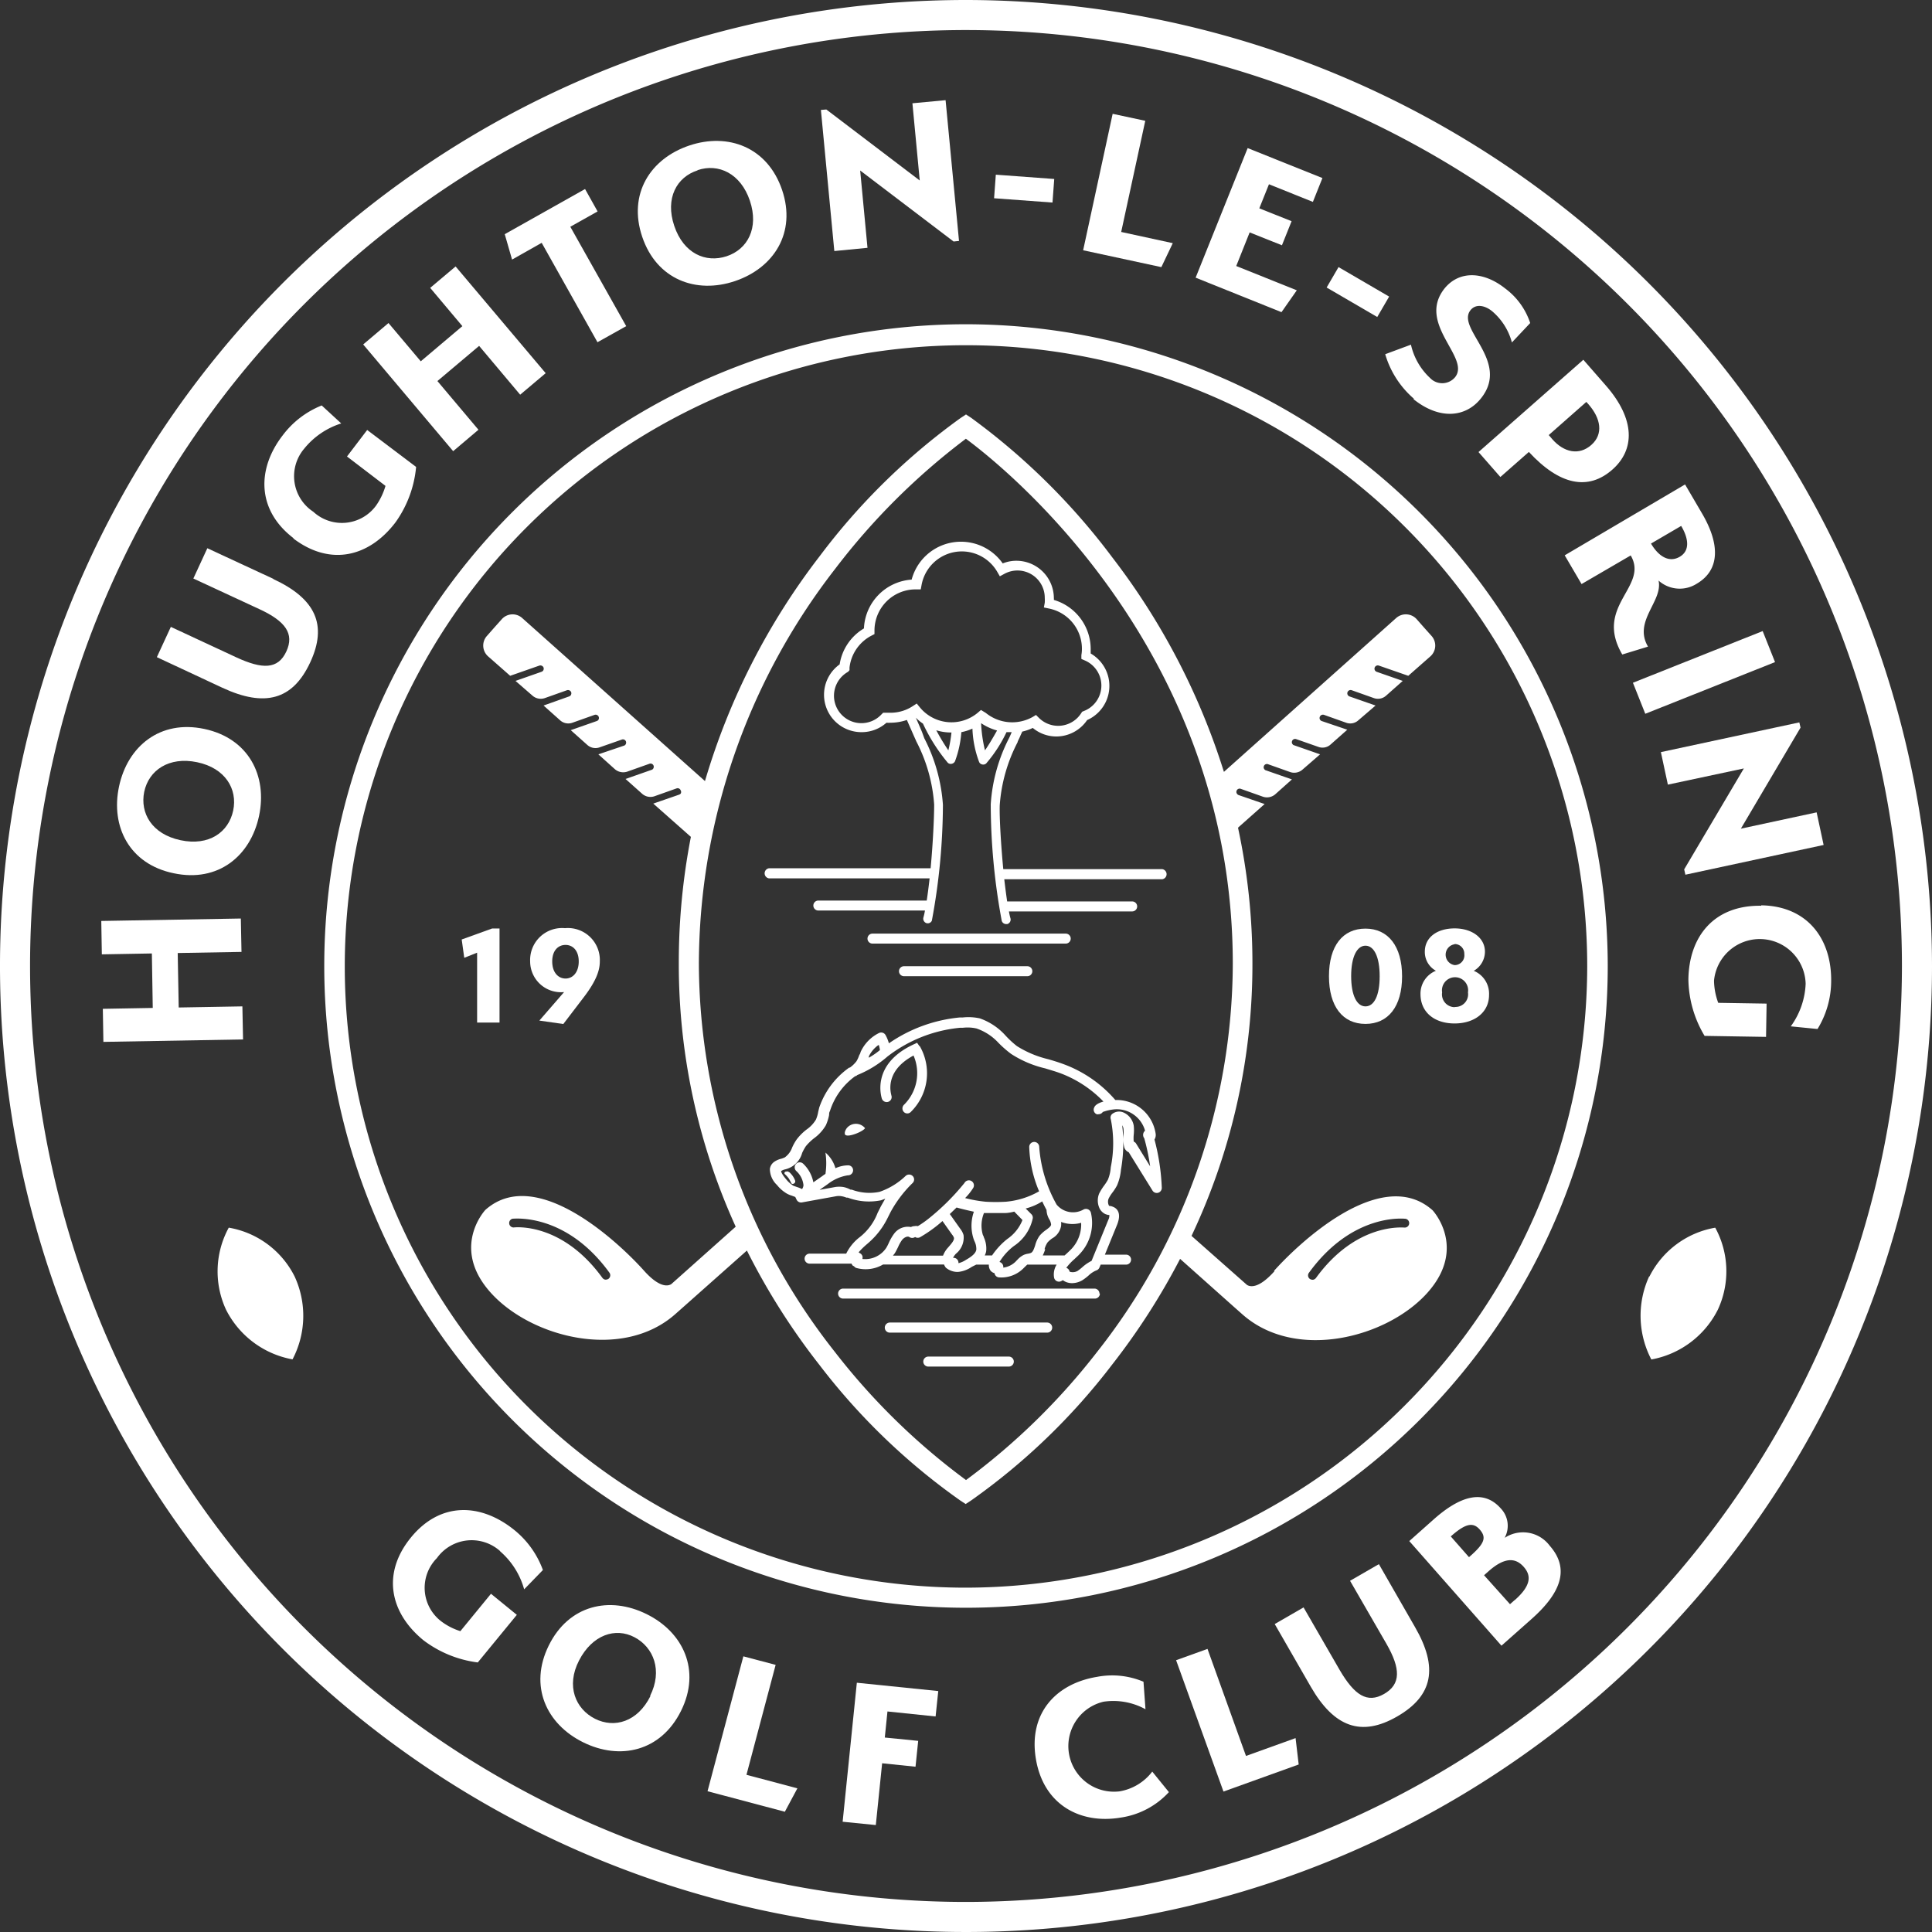
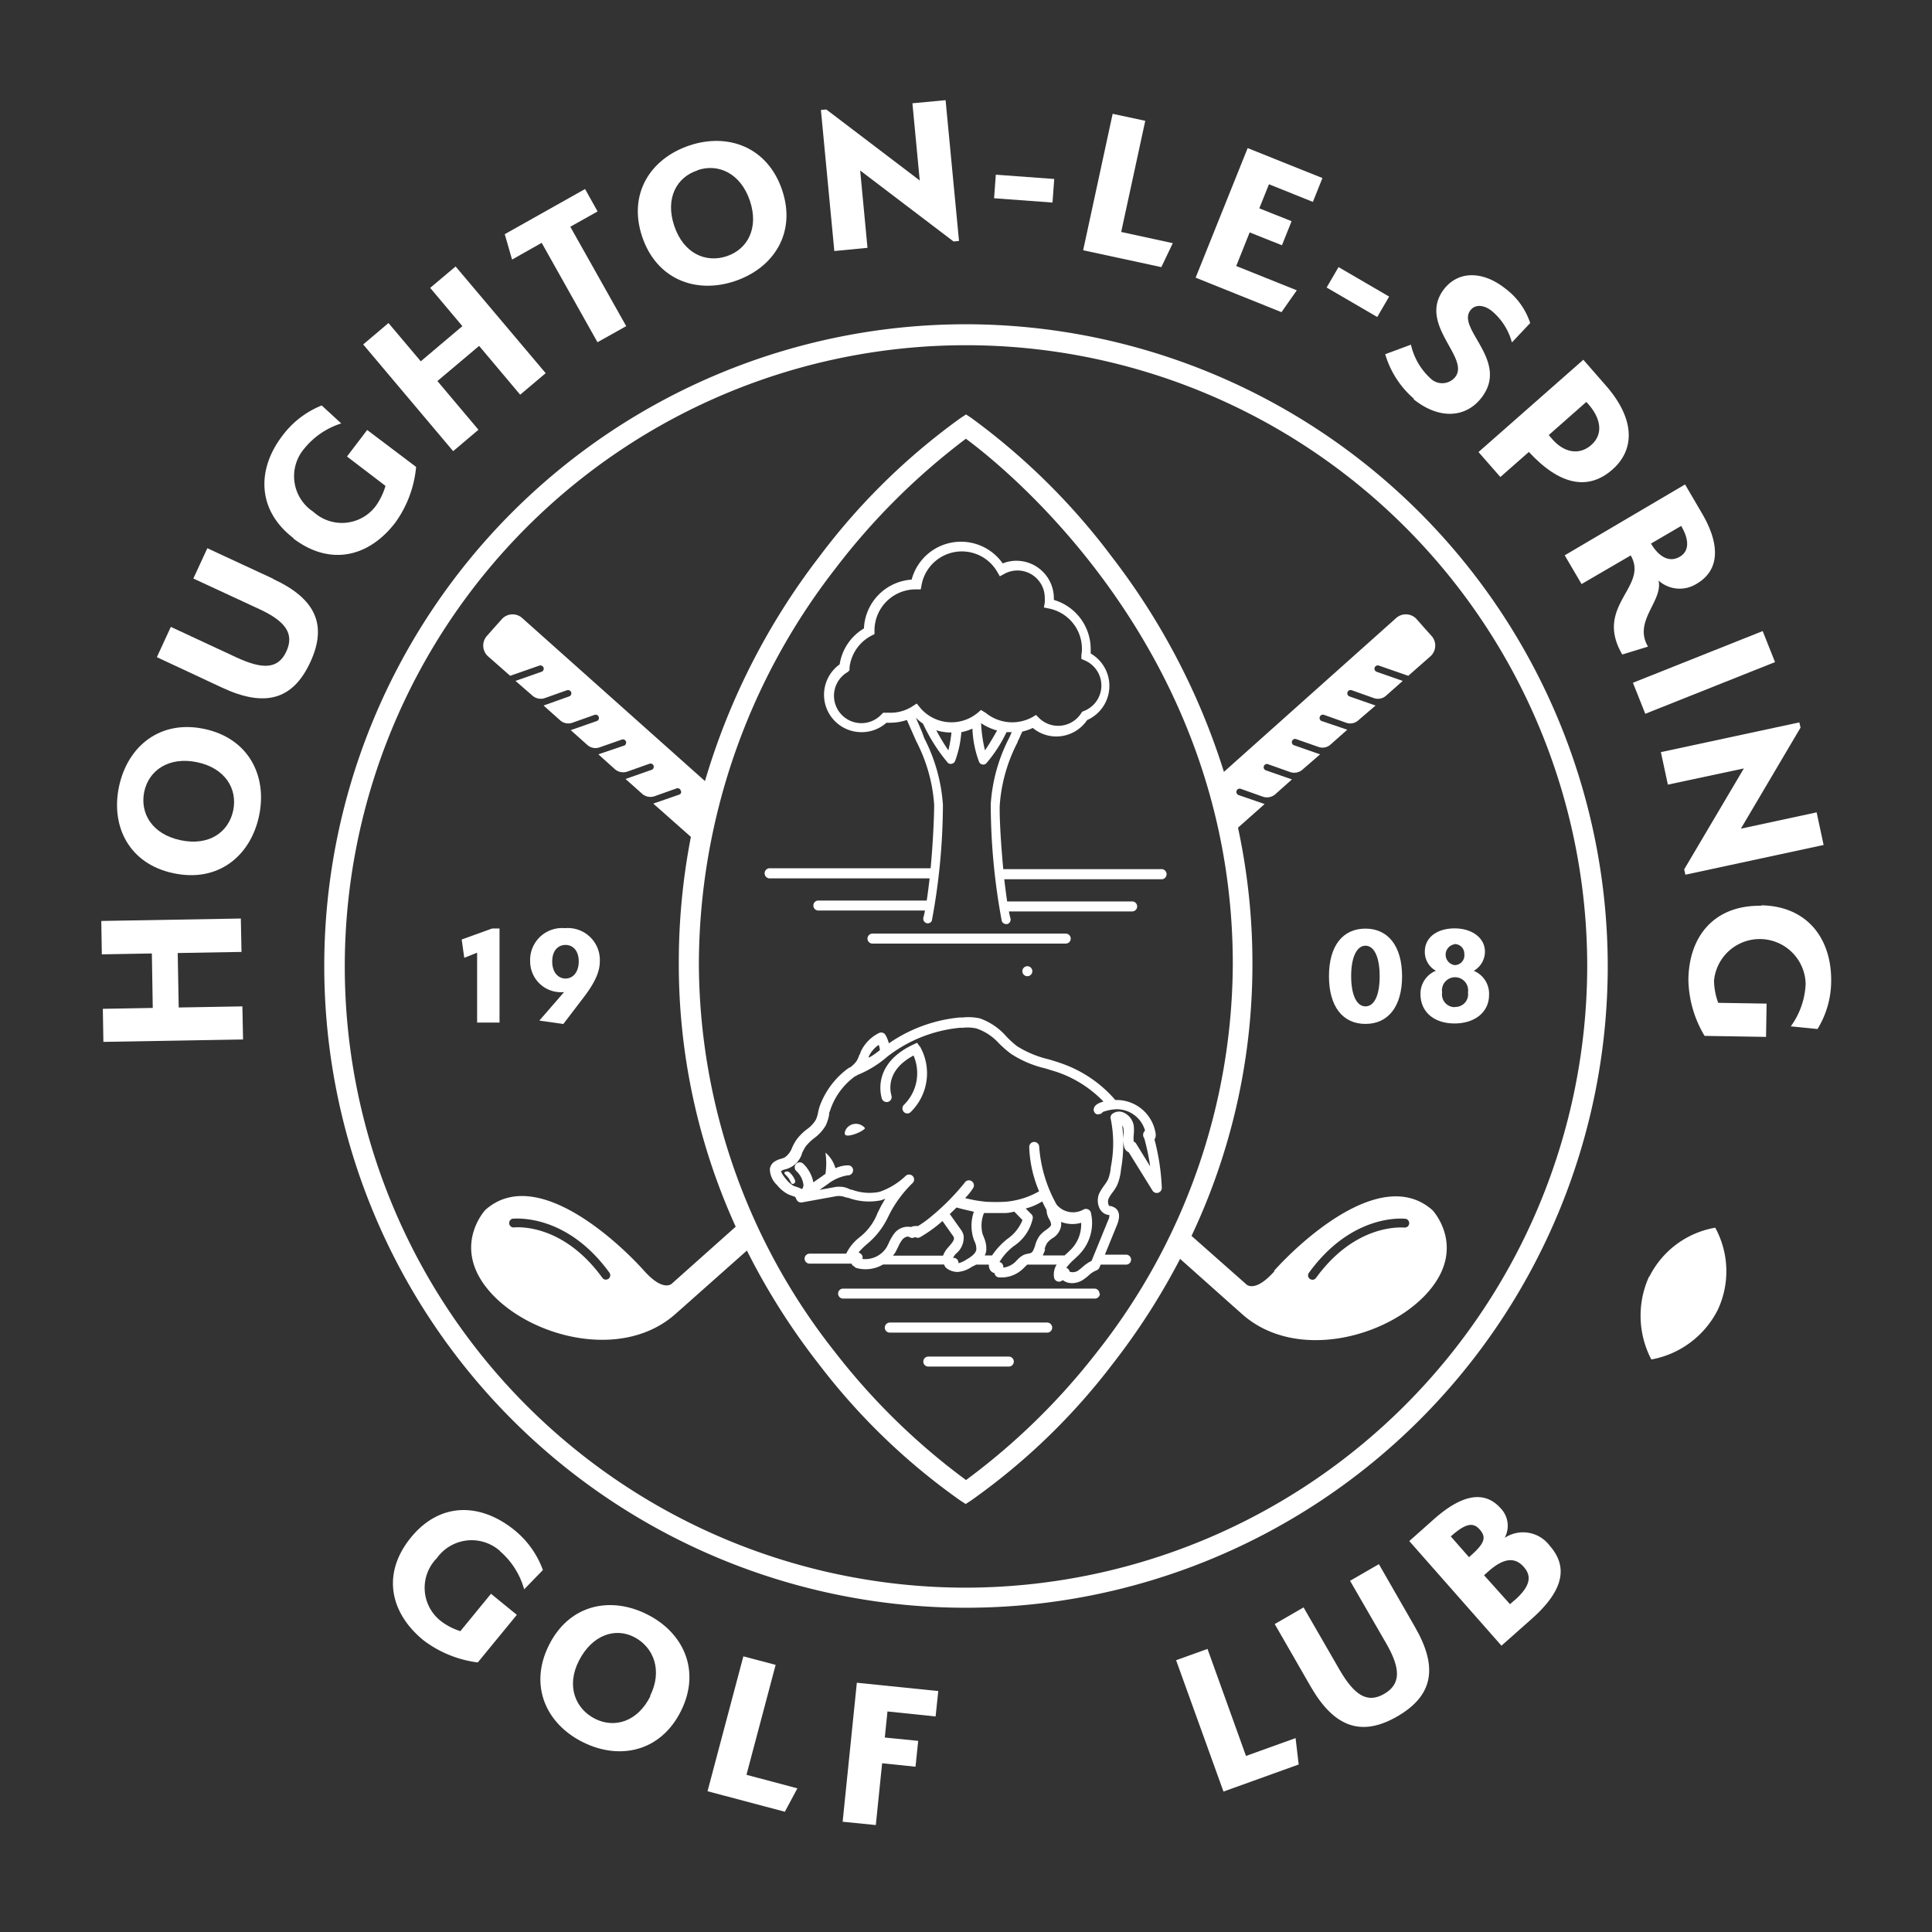
<svg xmlns="http://www.w3.org/2000/svg" width="174.16" height="174.16" viewBox="0 0 174.16 174.16">
  <rect x="0" y="0" width="174.16" height="174.16" fill="#333333" stroke="none" />
  <title>logo</title>
  <g id="Слой_2" data-name="Слой 2">
    <g id="Слой_1-2" data-name="Слой 1">
-       <path d="M87.08,0a87.08,87.08,0,1,0,87.08,87.08A87.17,87.17,0,0,0,87.08,0m0,171.45a84.37,84.37,0,1,1,84.37-84.37,84.47,84.47,0,0,1-84.37,84.37" fill="#fff" />
      <path d="M87.08,29.23a57.85,57.85,0,1,0,57.85,57.85A57.91,57.91,0,0,0,87.08,29.23m0,113.89a56,56,0,1,1,56-56,56.11,56.11,0,0,1-56,56" fill="#fff" />
      <polygon points="21.85 90.72 16.11 90.82 16.02 85.91 21.77 85.81 21.71 82.8 9.13 83.02 9.18 86.03 13.69 85.95 13.77 90.86 9.27 90.94 9.32 93.92 21.91 93.7 21.85 90.72" fill="#fff" />
      <path d="M15.66,78.72c4,.85,6.92-1.55,7.69-5.16s-.93-7-4.93-7.85-6.92,1.57-7.69,5.19.94,7,4.93,7.82M13,71.38c.41-1.95,2.23-3.2,4.77-2.67s3.66,2.42,3.25,4.36-2.17,3.22-4.75,2.67S12.61,73.3,13,71.38" fill="#fff" />
      <path d="M24.64,52.18l-5.95-2.76-1.26,2.73,5.95,2.76c2.34,1.08,3.18,2.21,2.43,3.82s-2.14,1.62-4.5.53L15.4,56.51l-1.26,2.73L20.05,62c3.81,1.77,6.33,1.11,7.91-2.28s.49-5.75-3.32-7.52" fill="#fff" />
      <path d="M26.43,48.53c3.36,2.56,6.86,1.66,9.22-1.44a10.18,10.18,0,0,0,1.86-5L33.1,38.76l-1.82,2.39,3.47,2.65a6,6,0,0,1-.86,1.79,3.81,3.81,0,0,1-5.65.54,3.83,3.83,0,0,1-.83-5.67,7,7,0,0,1,3.35-2.29L29,36.55a8.2,8.2,0,0,0-3.52,2.7c-2.32,3-2.36,6.73,1,9.28" fill="#fff" />
      <polygon points="43.13 38.74 39.43 34.35 43.19 31.18 46.89 35.58 49.19 33.64 41.07 24.02 38.78 25.95 41.68 29.4 37.93 32.57 35.02 29.12 32.74 31.05 40.85 40.67 43.13 38.74" fill="#fff" />
      <polygon points="48.83 21.89 53.86 30.85 56.45 29.4 51.41 20.44 53.87 19.06 52.74 17.04 45.5 21.11 46.16 23.4 48.83 21.89" fill="#fff" />
      <path d="M66.25,25.34c3.5-1.18,5.56-4.36,4.25-8.22s-4.87-5.18-8.37-4-5.54,4.36-4.24,8.22,4.86,5.18,8.36,4m-3.37-10c1.88-.64,3.89.29,4.72,2.76s-.22,4.38-2.1,5-3.88-.24-4.72-2.74.23-4.4,2.1-5" fill="#fff" />
      <polygon points="78.2 22.34 77.54 15.37 85.96 21.77 86.45 21.72 85.24 9.03 82.25 9.31 82.91 16.27 74.49 9.87 74 9.91 75.21 22.63 78.2 22.34" fill="#fff" />
      <rect x="91.27" y="14.37" width="2.13" height="5.28" transform="translate(68.58 107.84) rotate(-85.79)" fill="#fff" />
      <polygon points="105.72 21.92 101.07 20.91 103.24 10.89 100.3 10.26 97.64 22.56 104.69 24.08 105.72 21.92" fill="#fff" />
      <polygon points="116.9 26.17 111.44 23.98 112.65 20.95 115.56 22.11 116.43 19.94 113.52 18.78 114.39 16.61 118.35 18.2 119.21 16.05 112.47 13.35 107.78 25.03 115.52 28.14 116.9 26.17" fill="#fff" />
      <rect x="121.34" y="23.69" width="2.13" height="5.28" transform="translate(38.03 118.83) rotate(-59.77)" fill="#fff" />
      <path d="M127.44,36c2.35,1.87,4.7,1.63,6.07-.1,2.66-3.34-2.28-6.27-.95-7.94.47-.59,1.28-.44,1.93.08a5.57,5.57,0,0,1,1.8,2.83l1.65-1.75A6.36,6.36,0,0,0,135.68,26c-1.93-1.53-4.12-1.64-5.46,0-2.54,3.2,2.37,6.22.95,8a1.51,1.51,0,0,1-2.26.07,5.84,5.84,0,0,1-1.72-3l-2.32.86a8.43,8.43,0,0,0,2.57,4" fill="#fff" />
      <path d="M135.25,43l2.57-2.26c2.77,3,5.35,3.52,7.54,1.58,2-1.77,2.1-4.5-.63-7.6l-2-2.29-9.45,8.32ZM143,36.23l.18.2c1.13,1.28,1.38,2.7.27,3.68s-2.48.67-3.52-.52l-.16-.19-.16-.18Z" fill="#fff" />
      <path d="M149.45,52.28a2.86,2.86,0,0,0,3.5.34c2.1-1.23,2.12-3.56.46-6.37l-1.51-2.58-10.85,6.39,1.52,2.59L147,50.07c1.66,2.84-3.34,4.53-.76,8.93l2.32-.71c-1.37-2.32,1.41-4.12.94-6m2.05-4.88c.67,1.13.81,2.23-.13,2.78s-1.89,0-2.59-1.19Z" fill="#fff" />
      <rect x="147.31" y="59.12" width="12.59" height="3.01" transform="translate(-11.53 61.14) rotate(-21.72)" fill="#fff" />
      <polygon points="150.35 70.73 157.2 69.27 151.82 78.37 151.93 78.85 164.39 76.17 163.76 73.23 156.93 74.7 162.31 65.59 162.2 65.12 149.72 67.8 150.35 70.73" fill="#fff" />
      <path d="M158.77,81.65c-4.23-.07-6.51,2.73-6.57,6.63a10.15,10.15,0,0,0,1.46,5.1l5.54.09.05-3-4.36-.07a6,6,0,0,1-.38-2,4.14,4.14,0,0,1,8.26.28,7,7,0,0,1-1.34,3.84l2.41.24a8.29,8.29,0,0,0,1.23-4.27c.06-3.81-2.1-6.81-6.3-6.88" fill="#fff" />
      <path d="M45.08,139.84a7,7,0,0,1,2.17,3.43l1.69-1.74a8.28,8.28,0,0,0-2.58-3.61c-3-2.42-6.65-2.58-9.31.67s-1.9,6.8,1.12,9.27a10.2,10.2,0,0,0,4.9,2l3.52-4.29-2.33-1.9-2.76,3.37a5.62,5.62,0,0,1-1.77-.92,3.8,3.8,0,0,1-.35-5.66,3.85,3.85,0,0,1,5.7-.64" fill="#fff" />
      <path d="M58.28,145.5c-3.32-1.64-7-.83-8.81,2.83s-.22,7.09,3.1,8.73,7,.83,8.82-2.83.2-7.1-3.11-8.73m.36,7.38c-1.16,2.34-3.25,2.94-5,2.06S51,152,52.2,149.68s3.28-3,5-2.09,2.55,3,1.4,5.29" fill="#fff" />
      <polygon points="69.92 150.08 67.01 149.31 63.78 161.47 70.75 163.32 71.88 161.21 67.29 159.99 69.92 150.08" fill="#fff" />
      <polygon points="75.96 164.22 78.95 164.52 79.52 158.95 82.53 159.26 82.77 156.93 79.76 156.63 80 154.28 84.34 154.73 84.58 152.44 77.24 151.69 75.96 164.22" fill="#fff" />
-       <path d="M100.84,161.49a4.11,4.11,0,0,1-1.36-8.09,6,6,0,0,1,3.78.68l-.18-2.48a7.25,7.25,0,0,0-4.19-.44c-3.67.6-6.2,3.26-5.51,7.4s4,5.89,7.62,5.29a7.33,7.33,0,0,0,4.37-2.3l-1.5-1.85a4.68,4.68,0,0,1-3,1.79" fill="#fff" />
      <polygon points="112.32 158.29 108.85 148.64 106.02 149.66 110.29 161.5 117.07 159.06 116.79 156.68 112.32 158.29" fill="#fff" />
      <path d="M124.3,141l-2.6,1.5,3.28,5.68c1.28,2.23,1.32,3.64-.21,4.52s-2.68.1-4-2.15l-3.26-5.65-2.6,1.5,3.25,5.65c2.1,3.64,4.55,4.55,7.79,2.68s3.71-4.41,1.61-8.05Z" fill="#fff" />
      <path d="M135.64,138.62a2.26,2.26,0,0,0-.35-2.64c-1.58-1.79-3.71-1.08-6,.94l-2.25,2,8.31,9.43L138,146c2.64-2.32,3.58-4.53,1.7-6.66a3,3,0,0,0-4-.75m-3.26,1.8-1.66-1.89c1.3-1.15,2-1.33,2.62-.61s.44,1.26-1,2.5m4.16,3.83-.44.39L133.78,142l.44-.39c1.54-1.35,2.48-1.11,3.14-.36s.72,1.64-.82,3" fill="#fff" />
      <path d="M114.88,114.6c-1.4,1.56-2.16,1.42-2.47,1.23l-5-4.42a57.19,57.19,0,0,0,5.49-24.53,58,58,0,0,0-1.3-12.27L114,72.48l-2.35-.81a.27.27,0,0,1-.12-.09.28.28,0,0,1-.06-.29.29.29,0,0,1,.38-.18l2,.71a1.14,1.14,0,0,0,1.12-.23l1.49-1.33-2.35-.82a.2.2,0,0,1-.12-.08.28.28,0,0,1-.06-.29.29.29,0,0,1,.38-.18l2,.71a1.13,1.13,0,0,0,1.1-.22L119,68l-2.35-.82a.2.2,0,0,1-.12-.08.28.28,0,0,1-.06-.29.29.29,0,0,1,.38-.18l2,.7a1.08,1.08,0,0,0,1.1-.22l1.5-1.33L119.15,65a.25.25,0,0,1-.12-.08.28.28,0,0,1-.06-.29.3.3,0,0,1,.38-.19l2,.71a1.08,1.08,0,0,0,1.1-.22L124,63.6l-2.35-.82a.36.36,0,0,1-.12-.08.3.3,0,0,1-.06-.3.3.3,0,0,1,.38-.18l2,.71a1.1,1.1,0,0,0,1.1-.22l1.5-1.33-2.35-.82a.36.36,0,0,1-.12-.08.3.3,0,0,1-.06-.3.3.3,0,0,1,.38-.18l2.65.92,2-1.76a1.3,1.3,0,0,0,.1-1.83l-.68-.76-.67-.76a1.31,1.31,0,0,0-1.84-.1L110.33,69.58a62.09,62.09,0,0,0-10.06-19.33A60.13,60.13,0,0,0,87.58,37.69l-.5-.33-.5.33a58.78,58.78,0,0,0-12.7,12.46A61.73,61.73,0,0,0,63.55,70.41L47.07,55.71a1.3,1.3,0,0,0-1.83.1l-.68.76-.67.76a1.3,1.3,0,0,0,.1,1.83l2,1.76L48.62,60a.31.31,0,0,1,.38.18.32.32,0,0,1-.06.3.41.41,0,0,1-.13.08l-2.34.82L48,62.71a1.13,1.13,0,0,0,1.11.22l2-.71a.31.31,0,0,1,.38.18.32.32,0,0,1-.06.3.41.41,0,0,1-.13.08L49,63.6l1.49,1.33a1.1,1.1,0,0,0,1.11.22l2-.71a.3.3,0,0,1,.32.48.35.35,0,0,1-.13.08l-2.34.82,1.49,1.33a1.1,1.1,0,0,0,1.11.22l2-.7a.29.29,0,0,1,.38.18.31.31,0,0,1-.06.29.26.26,0,0,1-.13.08L53.94,68l1.49,1.34a1.15,1.15,0,0,0,1.11.22l2-.71a.29.29,0,0,1,.38.18.31.31,0,0,1-.06.29.26.26,0,0,1-.13.08l-2.34.82,1.49,1.33a1.13,1.13,0,0,0,1.11.23l2-.71a.29.29,0,0,1,.37.18.28.28,0,0,1,0,.29.38.38,0,0,1-.13.09l-2.34.81,3.39,3a59.29,59.29,0,0,0-1.09,11.37,57.11,57.11,0,0,0,5.13,23.77l-5.81,5.18c-.31.19-1.08.33-2.47-1.23-1.91-2.14-9.59-9.66-14.29-5.46,0,0-3.16,3.37.46,7.43s11.9,6.22,16.7,1.93l.79-.7,5.63-5a61.06,61.06,0,0,0,6.53,10.3,58.13,58.13,0,0,0,12.7,12.23l.49.32.49-.32a58.13,58.13,0,0,0,12.7-12.23,61.27,61.27,0,0,0,6.14-9.55l4.8,4.28.79.7c4.81,4.29,13.09,2.13,16.71-1.93s.46-7.43.46-7.43c-4.71-4.2-12.39,3.32-14.29,5.46m-60,.72a.48.48,0,0,1-.31.07.43.43,0,0,1-.24-.16c-3.63-5-7.82-4.56-8-4.54a.4.4,0,0,1-.09-.79c.19,0,4.82-.52,8.73,4.87a.4.4,0,0,1-.09.55m32.22,18.13a59.89,59.89,0,0,1-11.81-11.54A56.69,56.69,0,0,1,63,86.88,58.27,58.27,0,0,1,75.27,51.3a60.7,60.7,0,0,1,11.8-11.75c3.5,2.58,24.06,19,24.06,47.33a56.75,56.75,0,0,1-12.24,35,60.18,60.18,0,0,1-11.81,11.54m39.55-22.76c-.17,0-4.37-.45-8,4.54a.42.42,0,0,1-.25.16.46.46,0,0,1-.3-.07.39.39,0,0,1-.09-.55c3.91-5.39,8.53-4.89,8.73-4.87a.4.4,0,0,1-.1.79" fill="#fff" />
      <path d="M148.66,115.07a8.5,8.5,0,0,0,.2,7.48,8.39,8.39,0,0,0,6-4.5,8.2,8.2,0,0,0-.24-7.38,8.2,8.2,0,0,0-5.93,4.4" fill="#fff" />
-       <path d="M20.62,110.67a8.22,8.22,0,0,0-.25,7.38,8.39,8.39,0,0,0,6,4.49,8.45,8.45,0,0,0,.19-7.47,8.18,8.18,0,0,0-5.92-4.4" fill="#fff" />
-       <path d="M92.61,88a.45.45,0,1,0,0-.9H81.49a.45.45,0,1,0,0,.9Z" fill="#fff" />
+       <path d="M92.61,88a.45.45,0,1,0,0-.9a.45.45,0,1,0,0,.9Z" fill="#fff" />
      <path d="M78.2,84.61a.45.45,0,0,0,.45.45H96.07a.45.45,0,0,0,0-.9H78.65a.45.45,0,0,0-.45.45" fill="#fff" />
      <path d="M99.11,116.61a.45.45,0,0,0-.45-.45H76a.45.45,0,1,0,0,.9h22.7a.45.45,0,0,0,.45-.45" fill="#fff" />
      <path d="M90.94,122.29H83.68a.45.45,0,0,0,0,.9h7.26a.45.45,0,1,0,0-.9" fill="#fff" />
      <path d="M94.4,119.22H80.21a.46.46,0,0,0-.45.46.45.45,0,0,0,.45.45H94.4a.45.45,0,0,0,.45-.45.46.46,0,0,0-.45-.46" fill="#fff" />
      <path d="M77.67,66a3.34,3.34,0,0,0,2.24-.85,2.36,2.36,0,0,0,.37,0,4.54,4.54,0,0,0,1.47-.25l.62,1.41c.11.25.2.44.23.52a14.51,14.51,0,0,1,1.61,5.7c0,1.15-.11,3.52-.32,5.74H69.32a.46.46,0,0,0,0,.91H83.8c-.08.72-.17,1.41-.26,2H73.77a.45.45,0,1,0,0,.9h9.61a5.54,5.54,0,0,1-.14.63.42.42,0,0,0,.29.51A.41.41,0,0,0,84,83a57.82,57.82,0,0,0,1-10.45,15.33,15.33,0,0,0-1.68-6L83.12,66c-.25-.6-.43-1-.56-1.3a4,4,0,0,0,.64.53,16,16,0,0,0,2.24,3.53.39.39,0,0,0,.36.09.42.42,0,0,0,.29-.23A9.45,9.45,0,0,0,86.66,66a4.4,4.4,0,0,0,1-.32,9.42,9.42,0,0,0,.6,3,.38.38,0,0,0,.28.23.39.39,0,0,0,.36-.09A12.44,12.44,0,0,0,90.73,66h.47c-.1.23-.18.42-.22.5a15.15,15.15,0,0,0-1.67,6A57.81,57.81,0,0,0,90.3,83a.41.41,0,0,0,.39.3h.11a.42.42,0,0,0,.29-.51,5.54,5.54,0,0,1-.14-.63h11.11a.45.45,0,0,0,0-.9H90.79c-.09-.61-.18-1.3-.26-2h14.24a.46.46,0,0,0,0-.91H90.44c-.21-2.22-.35-4.59-.32-5.74a14.51,14.51,0,0,1,1.61-5.7c0-.08.12-.27.22-.51s.13-.28.2-.45a4.45,4.45,0,0,0,.95-.33,3.32,3.32,0,0,0,2.14.77A3.36,3.36,0,0,0,98,64.91a3.37,3.37,0,0,0,.32-6c0-.13,0-.26,0-.38A4.62,4.62,0,0,0,95,54.08a.81.81,0,0,0,0-.16,3.38,3.38,0,0,0-3.37-3.37,3.26,3.26,0,0,0-1.24.24,4.6,4.6,0,0,0-8.21,1.46,4.61,4.61,0,0,0-4.3,4.4,4.58,4.58,0,0,0-2.19,3.24A3.37,3.37,0,0,0,77.67,66m-1.09-5.59,0-.23a3.71,3.71,0,0,1,2-2.89l.25-.13v-.33a3.71,3.71,0,0,1,3.71-3.7H83l.07-.37a3.69,3.69,0,0,1,6.84-1.19l.22.38.39-.21a2.46,2.46,0,0,1,3.66,2.16,3.28,3.28,0,0,1,0,.43l-.08.43.43.09a3.7,3.7,0,0,1,3,3.63,3.17,3.17,0,0,1-.05.58l0,.34.32.14a2.46,2.46,0,0,1-.11,4.56l-.14.06-.08.12a2.46,2.46,0,0,1-3.83.42l-.25-.25-.3.18a3.77,3.77,0,0,1-4.22-.36L88.43,64l-.29.25a3.69,3.69,0,0,1-5.24-.51l-.26-.32-.34.22a3.63,3.63,0,0,1-2,.61l-.47,0-.22,0-.16.16a2.47,2.47,0,1,1-3-3.85Zm13.3,5.44c-.37.66-.76,1.32-1.09,1.79a12.86,12.86,0,0,1-.35-2.45,4.82,4.82,0,0,0,1.44.66m-4.11.18h0a12,12,0,0,1-.28,1.61,19.14,19.14,0,0,1-1.09-1.81,4.49,4.49,0,0,0,1.32.2" fill="#fff" />
      <path d="M77,114.16a.39.39,0,0,0,.23.15,3.1,3.1,0,0,0,2.37-.32h5.5a1.12,1.12,0,0,0,.16.28l0,0a1.65,1.65,0,0,0,1.08.39,2.61,2.61,0,0,0,1.26-.46L88,114h1.14a.87.87,0,0,0,.15.54.72.72,0,0,0,.36.23.44.44,0,0,0,.41.38,2.81,2.81,0,0,0,2.17-.79l.15-.15.22-.21h2.65a1.67,1.67,0,0,0-.23,1.17.45.45,0,0,0,.69.29l.1-.06a1.31,1.31,0,0,0,.35.19,1.51,1.51,0,0,0,.48.08,1.86,1.86,0,0,0,.94-.27,4.69,4.69,0,0,0,.55-.42,2.23,2.23,0,0,1,.7-.46.45.45,0,0,0,.28-.26l.11-.26h2.29a.45.45,0,0,0,0-.9H99.6l1.11-2.72c.39-1,0-1.38-.23-1.52a1.49,1.49,0,0,0-.35-.14l-.1,0a.18.18,0,0,1-.1-.12.78.78,0,0,1,0-.54,3.34,3.34,0,0,1,.36-.57,4.4,4.4,0,0,0,.41-.64,4.7,4.7,0,0,0,.35-1.41,13.65,13.65,0,0,0,.11-4,.77.77,0,0,1,.11.27,2.78,2.78,0,0,1,0,.65,3.12,3.12,0,0,0,.08,1.08.71.71,0,0,0,.4.43l2.14,3.45a.45.45,0,0,0,.52.2.46.46,0,0,0,.32-.45,20,20,0,0,0-.66-4.35.77.77,0,0,0,.1-.56,3.56,3.56,0,0,0-3.63-3,11.31,11.31,0,0,0-4.66-3.23c-.46-.17-.94-.32-1.4-.45a9.32,9.32,0,0,1-2.81-1.18,8.79,8.79,0,0,1-1-.92,5.6,5.6,0,0,0-2.35-1.58,4.78,4.78,0,0,0-1.54-.08l-.27,0a13.46,13.46,0,0,0-6.38,2.33,3.38,3.38,0,0,0-.3-.74.45.45,0,0,0-.59-.19,3.55,3.55,0,0,0-1.67,1.73c0,.1-.09.21-.13.31a2.59,2.59,0,0,1-.23.5,2.78,2.78,0,0,1-.6.58l-.06,0a7.31,7.31,0,0,0-2.7,3.6l-.09.37a3,3,0,0,1-.21.72,2.93,2.93,0,0,1-.84.89,4.69,4.69,0,0,0-.89.89,4.39,4.39,0,0,0-.41.73,1.87,1.87,0,0,1-.66.89,2.23,2.23,0,0,1-.31.12,1.91,1.91,0,0,0-.63.27.93.93,0,0,0-.41.66,2,2,0,0,0,.64,1.44l0,0a3.24,3.24,0,0,0,.88.77,2.12,2.12,0,0,0,.45.19l.32.12.12.25a.45.45,0,0,0,.49.24l3.09-.56a1.45,1.45,0,0,1,.45,0,2,2,0,0,1,.46.13l.12,0a5.44,5.44,0,0,0,3,.24l0,0,.38-.14c-.14.24-.28.48-.41.72l-.28.56a5.1,5.1,0,0,1-1.58,2.16,4.21,4.21,0,0,0-1.25,1.51h-3.3a.45.45,0,0,0,0,.9h3.78a1,1,0,0,0,.1.17m.54-1.19a6.93,6.93,0,0,1,.72-.71,8.09,8.09,0,0,0,.74-.7A7.12,7.12,0,0,0,80,109.82l.27-.54a10.94,10.94,0,0,1,2-2.64.44.44,0,0,0,0-.63.46.46,0,0,0-.64,0,6.39,6.39,0,0,1-2.35,1.43,4.54,4.54,0,0,1-2.5-.2l-.11,0A2.18,2.18,0,0,0,76,107a2.52,2.52,0,0,0-.69,0l-1.43.26.74-.52a3.93,3.93,0,0,1,1.8-.79.46.46,0,0,0,.48-.42.44.44,0,0,0-.42-.48,2.79,2.79,0,0,0-1.17.26,2.88,2.88,0,0,0-.9-1.41,6.53,6.53,0,0,1,0,1.92,3.6,3.6,0,0,0-.3.21l-.79.55a3.13,3.13,0,0,0-.92-1.68.45.45,0,0,0-.62.66,2,2,0,0,1,.65,1.28.68.68,0,0,1-.13.35,3.41,3.41,0,0,0-.5-.2l-.28-.1a2.58,2.58,0,0,1-.65-.58l0,0c-.12-.14-.47-.57-.45-.75,0,0,0,0,0,0a1.06,1.06,0,0,1,.37-.15,2.08,2.08,0,0,0,1.52-1.48,4.75,4.75,0,0,1,.33-.6,4.62,4.62,0,0,1,.74-.72,3.81,3.81,0,0,0,1.07-1.18,4.24,4.24,0,0,0,.29-.92c0-.11,0-.23.07-.34A6.17,6.17,0,0,1,77.11,97l.06,0a.87.87,0,0,0,.11-.09A9.57,9.57,0,0,0,80,95.24l0,0a12.64,12.64,0,0,1,6.52-2.59l.26,0a3.71,3.71,0,0,1,1.24.06A4.79,4.79,0,0,1,90,94a10,10,0,0,0,1.14,1,9.71,9.71,0,0,0,3.08,1.31c.45.14.91.27,1.35.43a10.51,10.51,0,0,1,3.9,2.56c-.69.19-.8.45-.84.55a.44.44,0,0,0,.23.59.39.39,0,0,0,.18,0,.45.45,0,0,0,.37-.2,4.19,4.19,0,0,1,1.07-.24,2.65,2.65,0,0,1,2.74,1.92l-.07.08a.5.5,0,0,0,0,.61,19.59,19.59,0,0,1,.53,2.53l-1.27-2.06a.43.43,0,0,0-.21-.17,3.17,3.17,0,0,1,0-.62,3.8,3.8,0,0,0,0-.82,1.58,1.58,0,0,0-.89-1.17,1,1,0,0,0-1,.08.43.43,0,0,0-.18.5,10.93,10.93,0,0,1,0,4.34,3.6,3.6,0,0,1-.26,1.13,4.89,4.89,0,0,1-.33.51,4.89,4.89,0,0,0-.46.74,1.66,1.66,0,0,0,0,1.24,1.11,1.11,0,0,0,.6.62l.2.06H100a.81.81,0,0,1-.09.44l-1.51,3.7a3.72,3.72,0,0,0-.81.55,4.49,4.49,0,0,1-.44.35.88.88,0,0,1-.64.1c-.09,0-.11-.08-.11-.1a.44.44,0,0,0-.28-.27,4.82,4.82,0,0,1,.75-.8c.16-.16.33-.3.47-.46a4.07,4.07,0,0,0,1-3.71.46.46,0,0,0-.68-.28,1.92,1.92,0,0,1-2.41-.45,12.4,12.4,0,0,1-1.57-5.2.45.45,0,0,0-.9,0,11.08,11.08,0,0,0,.89,4,7.3,7.3,0,0,1-3,.94,15.87,15.87,0,0,1-1.81,0A12,12,0,0,1,87,108a5.27,5.27,0,0,0,.74-.93.45.45,0,0,0-.8-.43,21,21,0,0,1-3.29,3.26,9.23,9.23,0,0,1-.91.63.75.75,0,0,0-.3,0,.72.72,0,0,0-.32.08,1.54,1.54,0,0,0-1.52.6,4.47,4.47,0,0,0-.47.81,4.12,4.12,0,0,1-.24.47,2.28,2.28,0,0,1-2.15,1,.5.5,0,0,0,0-.27.47.47,0,0,0-.24-.26M79.22,94.2a2.36,2.36,0,0,1,.1.46,7,7,0,0,1-1,.69.61.61,0,0,0,0-.12,2.71,2.71,0,0,1,.83-1m12.51,19.38-.12.13a1.93,1.93,0,0,1-1.1.53v-.12a.46.46,0,0,0-.34-.39,5.12,5.12,0,0,1,1.3-1.44,4,4,0,0,0,1.7-2.5.44.44,0,0,0-.12-.36l-.52-.52a5.16,5.16,0,0,0,1.49-.64c.17.36.31.63.39.77a1.77,1.77,0,0,0,.25.85,1.09,1.09,0,0,1,.16.46c0,.15-.18.29-.45.49a2.92,2.92,0,0,0-.59.53,2.67,2.67,0,0,0-.4.88c-.12.36-.21.58-.37.66a1.15,1.15,0,0,1-.24.07,1.56,1.56,0,0,0-.43.12,2,2,0,0,0-.6.48m-11-.65c.11-.18.2-.37.29-.55a3.24,3.24,0,0,1,.36-.64c.17-.21.48-.37.65-.26a.45.45,0,0,0,.52,0,.44.44,0,0,0,.48,0,12.28,12.28,0,0,0,1.22-.81,0,0,0,0,1,0,0l0,0c.27-.2.52-.41.77-.63l.87,1.23a.87.87,0,0,1,.16.27c.06.23-.25.57-.51.87a2.28,2.28,0,0,0-.47.75h-4.5c0-.06.08-.1.11-.16m5.78.84a.45.45,0,0,0-.21-.42.45.45,0,0,0-.28-.06,1.57,1.57,0,0,1,.26-.37,1.87,1.87,0,0,0,.69-1.68,1.63,1.63,0,0,0-.29-.56l-.95-1.34.61-.59c.34.1,1,.26,1.56.38a3.83,3.83,0,0,0-.06,2.34,2.83,2.83,0,0,0,.11.31,1.57,1.57,0,0,1,.17.77c-.06.37-.5.67-.92.91a2.13,2.13,0,0,1-.69.31m2.29-2.31c0-.09-.07-.18-.1-.27a3,3,0,0,1,.11-1.94c.41,0,.81,0,1.16,0l.74,0s.36,0,.83-.13l.74.76a3.75,3.75,0,0,1-1.37,1.71,6.65,6.65,0,0,0-1.37,1.48h-.66a1.28,1.28,0,0,0,.13-.39,2.41,2.41,0,0,0-.21-1.24m5.47,1.07a2,2,0,0,1,.27-.61,2.56,2.56,0,0,1,.41-.36,1.6,1.6,0,0,0,.81-1.12,1.51,1.51,0,0,0,0-.37,2.88,2.88,0,0,0,1.81.08,3.21,3.21,0,0,1-.85,2.33c-.13.14-.28.28-.43.42l-.21.19H94a3.6,3.6,0,0,0,.22-.56" fill="#fff" />
      <path d="M82.88,94.3,82.67,94l-.36.17C78.43,96,79.49,99,79.5,99.05a.46.46,0,0,0,.58.27.45.45,0,0,0,.27-.58c0-.09-.73-2.13,2-3.59a4,4,0,0,1-.87,4.45.46.46,0,0,0,0,.64.42.42,0,0,0,.31.13.43.43,0,0,0,.32-.14,4.89,4.89,0,0,0,.8-5.93" fill="#fff" />
      <path d="M76.22,102.3c.19.25,1.54-.26,1.76-.6a1.06,1.06,0,0,0-1.65,0s-.31.4-.11.64" fill="#fff" />
      <path d="M70.9,105.62l-.1,0a.18.18,0,0,0-.09.13.16.16,0,0,0,.05.1,2.57,2.57,0,0,1,.35.39c.09.14.15.29.23.43s.45,0,.32-.29a1.9,1.9,0,0,0-.4-.61.49.49,0,0,0-.36-.18" fill="#fff" />
      <path d="M119.8,88c0,2.73,1.24,4.3,3.29,4.3s3.3-1.57,3.3-4.29-1.26-4.3-3.3-4.3S119.8,85.25,119.8,88m4.57,0c0,1.75-.5,2.72-1.28,2.72s-1.29-1-1.29-2.73.52-2.74,1.29-2.74,1.28,1,1.28,2.75" fill="#fff" />
      <path d="M132.86,87.51a2,2,0,0,0,1-1.72c0-1.25-1.17-2.1-2.73-2.1s-2.69.79-2.69,2.1a1.93,1.93,0,0,0,1,1.72,2.22,2.22,0,0,0-1.39,2.1c0,1.65,1.27,2.65,3.07,2.65s3.11-1,3.11-2.57a2.23,2.23,0,0,0-1.39-2.18m-1.72-2.41A.87.87,0,0,1,132,86a.88.88,0,0,1-.87,1,.95.95,0,0,1,0-1.88m0,5.67A1.15,1.15,0,0,1,130,89.46a1.18,1.18,0,1,1,2.33,0,1.14,1.14,0,0,1-1.18,1.31" fill="#fff" />
      <polygon points="43.01 92.18 45.03 92.18 45.03 83.7 44.36 83.7 41.62 84.69 41.85 86.34 43.01 85.88 43.01 92.18" fill="#fff" />
      <path d="M50.78,92.31l1.81-2.37c1.25-1.62,1.48-2.57,1.48-3.27a2.88,2.88,0,0,0-3.14-3,2.88,2.88,0,0,0-3.14,3,2.78,2.78,0,0,0,3.06,2.76L48.62,92Zm-1-5.64c0-1,.55-1.49,1.2-1.49s1.19.5,1.19,1.49-.54,1.54-1.19,1.54-1.2-.54-1.2-1.54" fill="#fff" />
    </g>
  </g>
</svg>